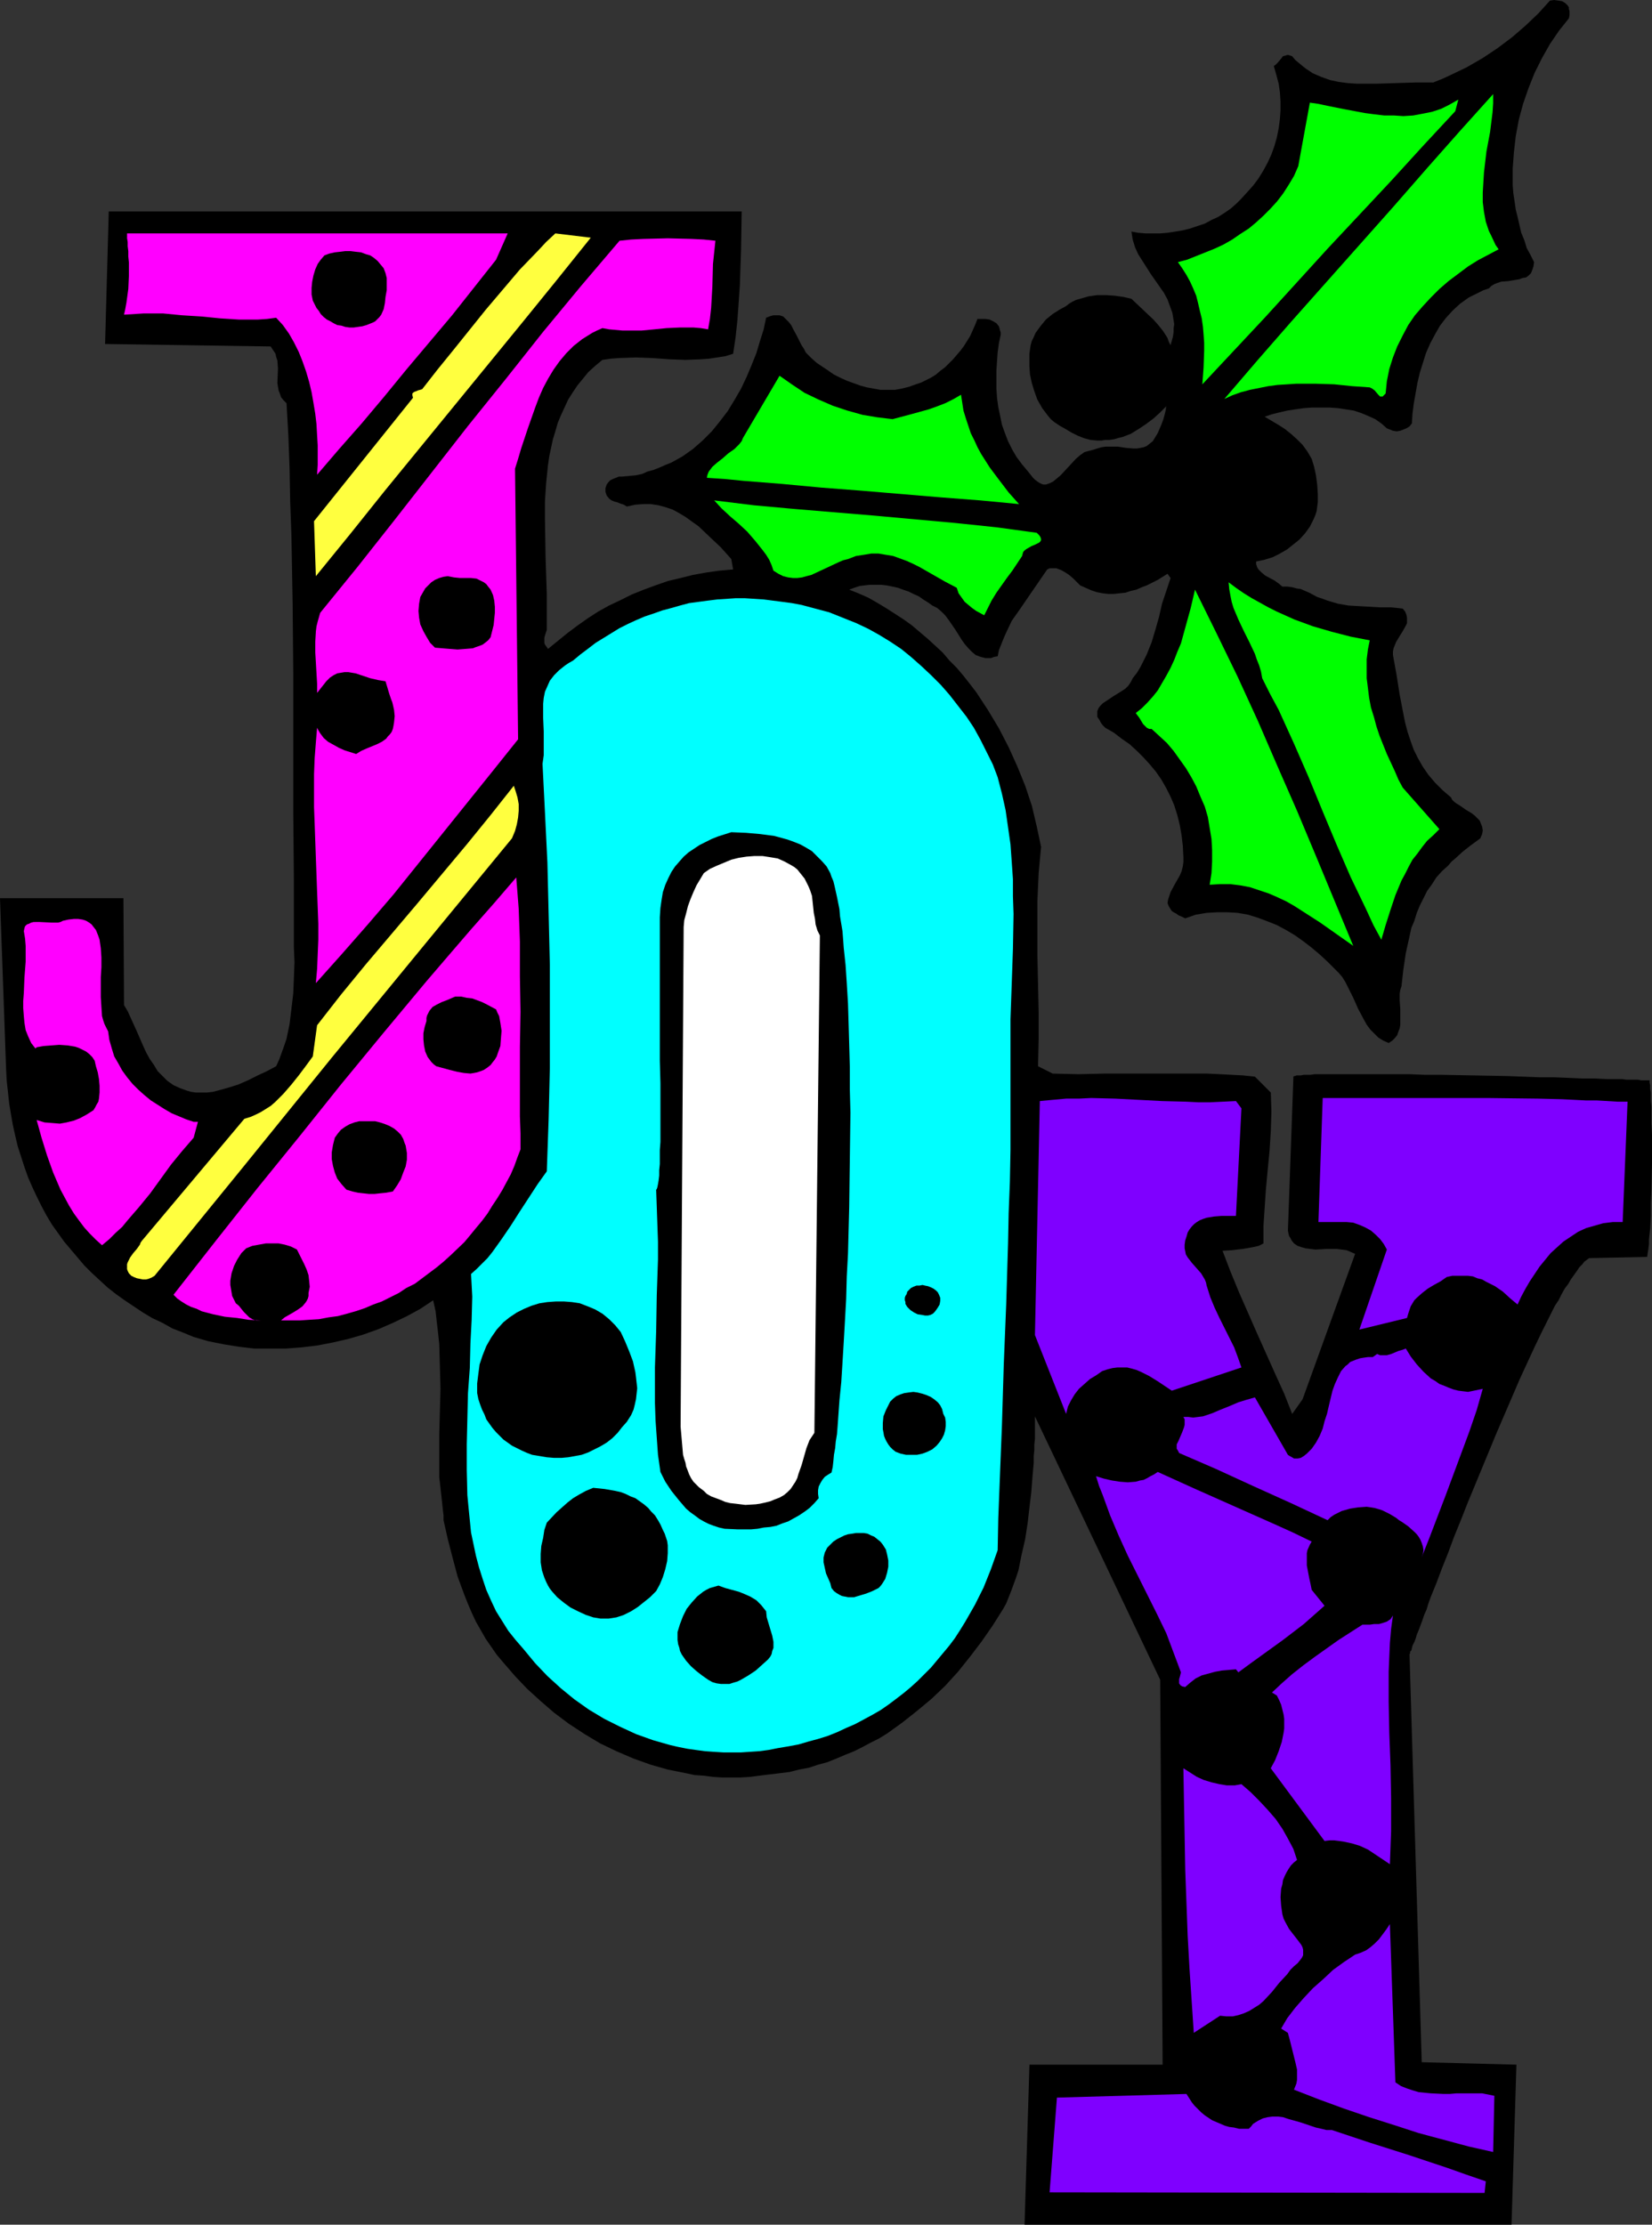
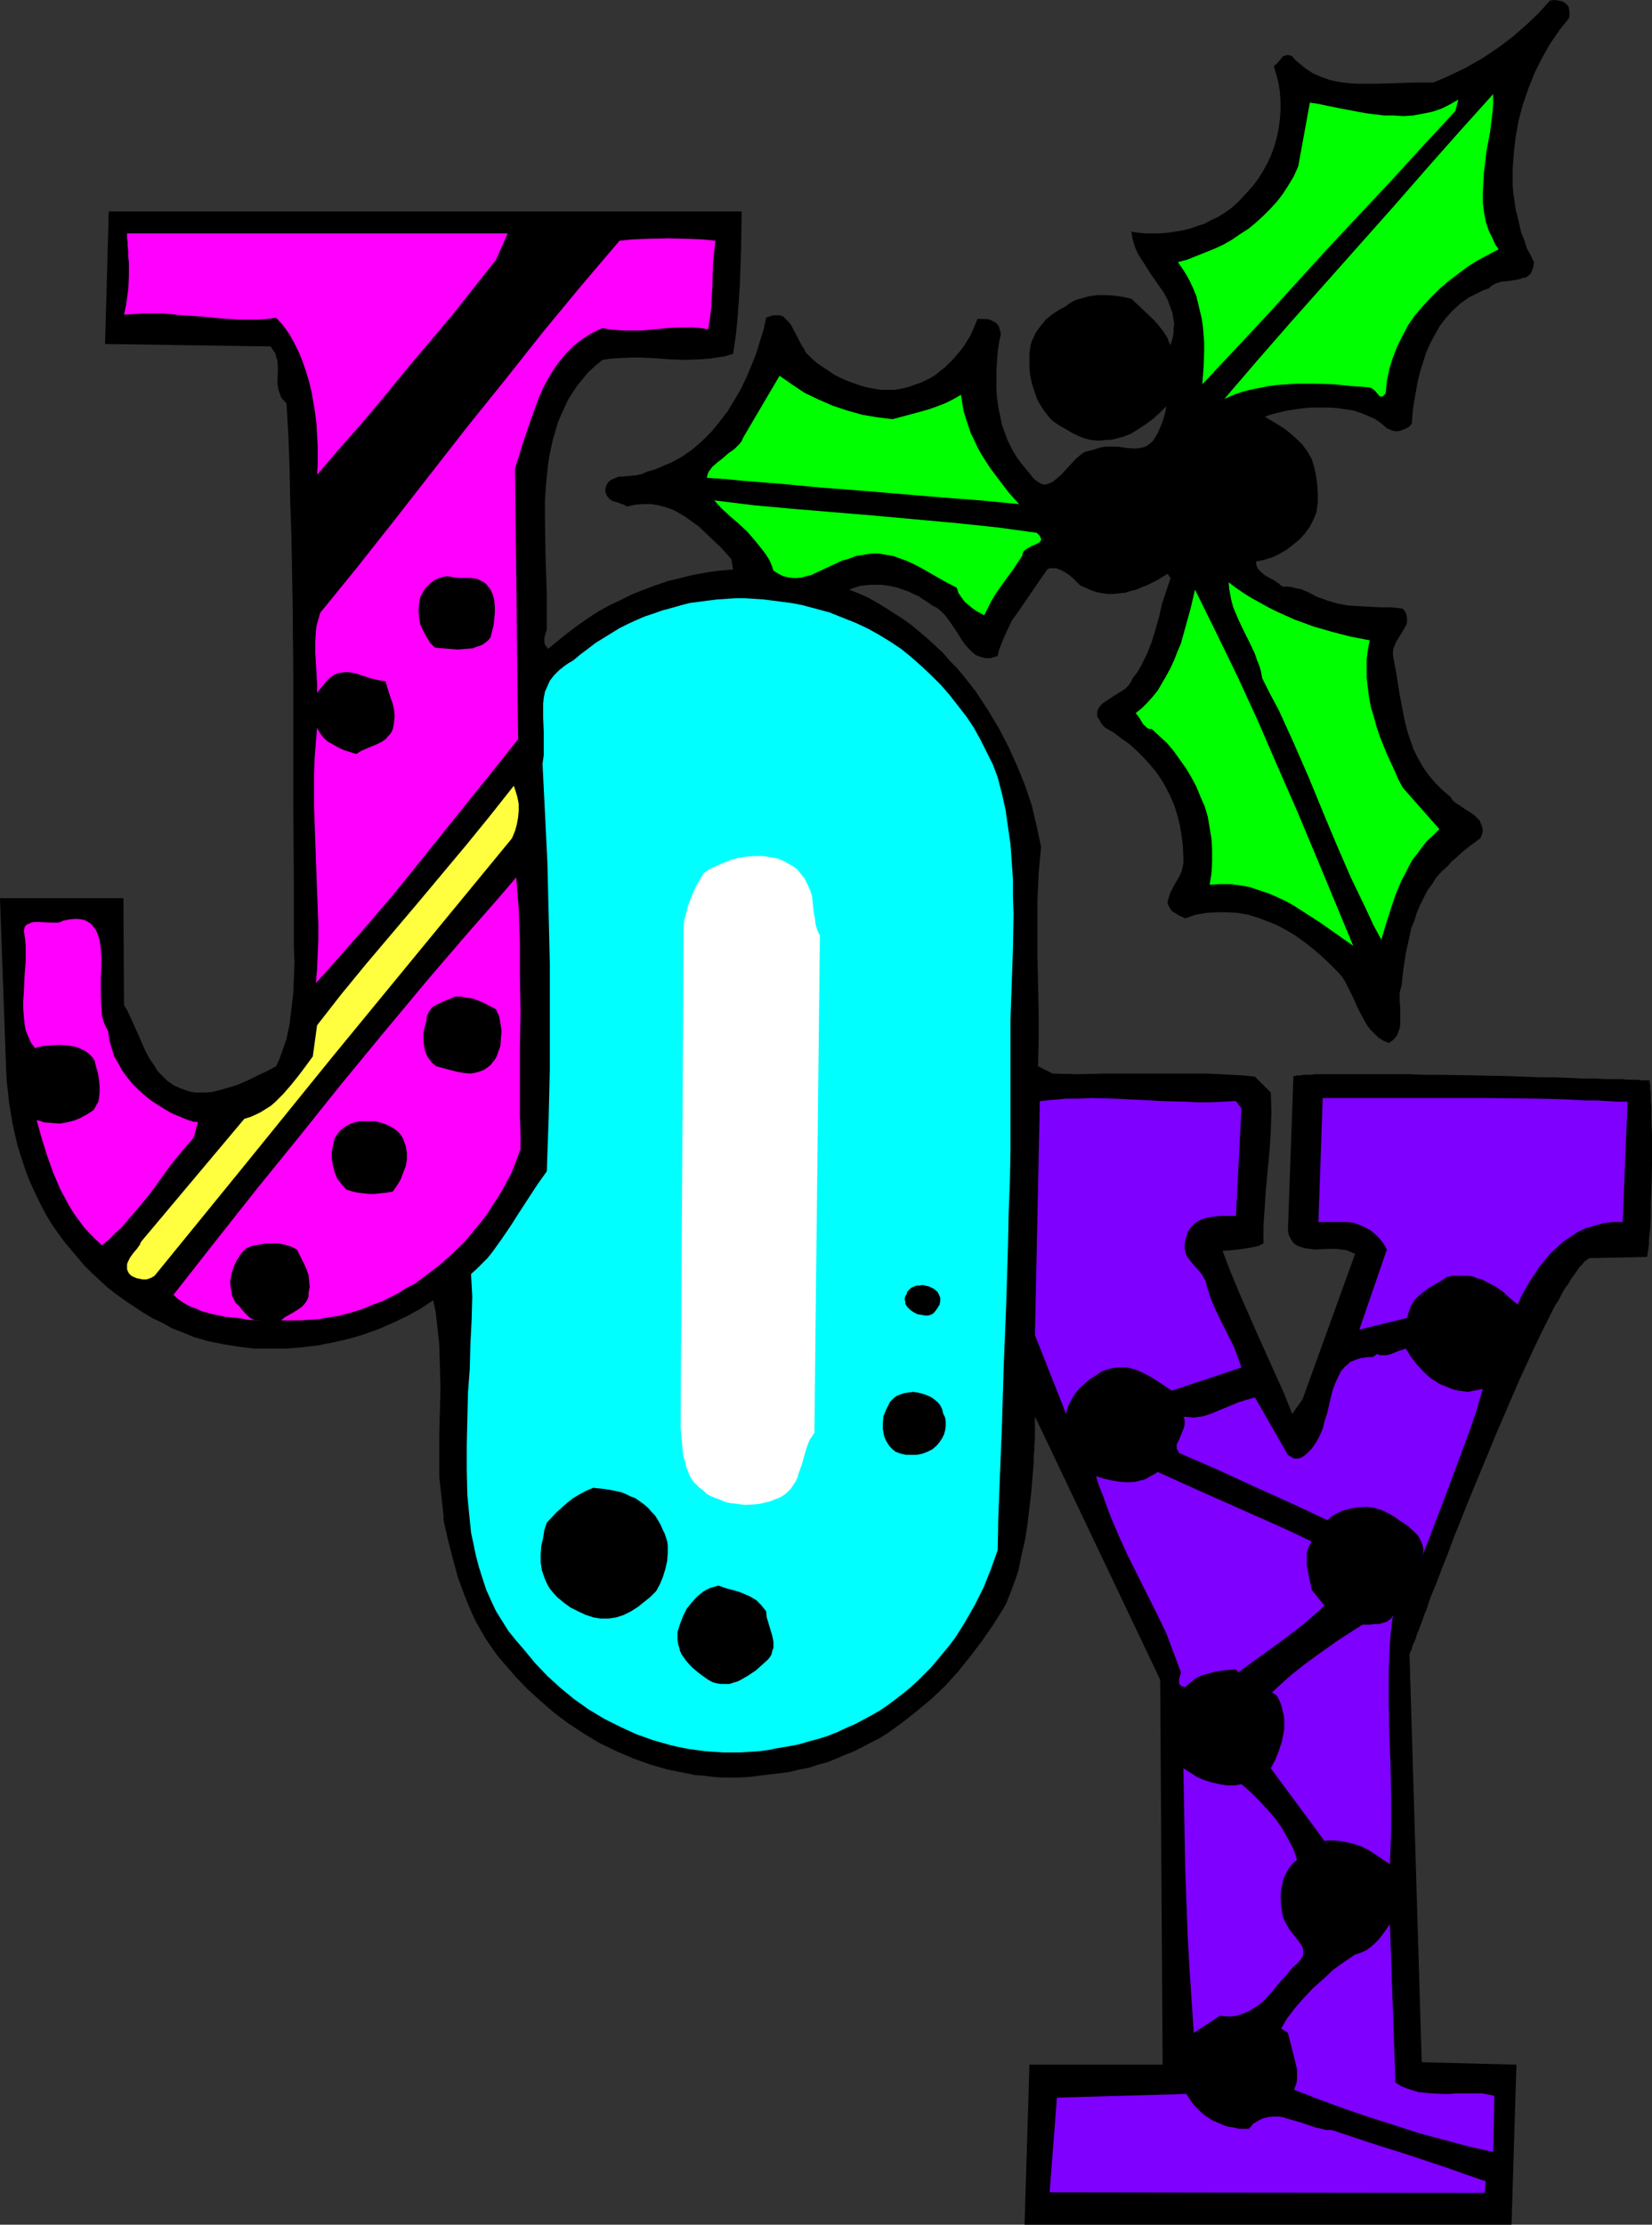
<svg xmlns="http://www.w3.org/2000/svg" xmlns:ns1="http://sodipodi.sourceforge.net/DTD/sodipodi-0.dtd" xmlns:ns2="http://www.inkscape.org/namespaces/inkscape" version="1.0" width="115.599mm" height="155.668mm" id="svg34" ns1:docname="Joy 6.wmf">
  <rect width="100%" height="100%" fill="#333333" stroke="none" />
  <ns1:namedview id="namedview34" pagecolor="#ffffff" bordercolor="#000000" borderopacity="0.25" ns2:showpageshadow="2" ns2:pageopacity="0.0" ns2:pagecheckerboard="0" ns2:deskcolor="#d1d1d1" ns2:document-units="mm" />
  <defs id="defs1">
    <pattern id="WMFhbasepattern" patternUnits="userSpaceOnUse" width="6" height="6" x="0" y="0" />
  </defs>
  <path style="fill:#000000;fill-opacity:1;fill-rule:evenodd;stroke:none" d="m 414.933,4.848 -2.585,3.232 -2.424,3.555 -2.101,3.717 -1.939,3.878 -1.616,4.04 -1.454,4.201 -1.131,4.201 -0.808,4.363 -0.485,4.201 -0.323,4.363 v 4.363 l 0.162,2.101 0.323,2.101 0.323,2.262 0.485,1.939 0.485,2.101 0.485,2.101 0.808,1.939 0.646,2.101 0.969,1.778 0.969,1.939 -0.162,1.131 -0.323,0.97 -0.323,0.808 -0.646,0.646 -0.646,0.485 -0.969,0.162 -0.808,0.323 -0.969,0.162 -1.939,0.323 -1.939,0.162 -0.969,0.323 -0.808,0.323 -0.808,0.485 -0.646,0.646 -1.454,0.485 -1.293,0.646 -1.293,0.646 -1.293,0.646 -2.262,1.616 -1.939,1.778 -1.777,1.939 -1.616,2.101 -1.293,2.262 -1.293,2.424 -1.131,2.585 -0.808,2.585 -0.808,2.585 -0.646,2.747 -0.485,2.747 -0.485,2.747 -0.323,2.585 -0.162,2.585 -0.646,0.808 -0.808,0.485 -0.808,0.323 -0.808,0.323 -0.969,0.162 -0.969,-0.162 -0.808,-0.323 -0.808,-0.323 -1.454,-1.293 -1.616,-1.131 -1.777,-0.808 -1.939,-0.808 -1.939,-0.646 -2.101,-0.323 -2.101,-0.323 -2.262,-0.162 h -2.262 -2.262 l -2.262,0.162 -2.262,0.323 -2.101,0.323 -2.101,0.485 -1.939,0.485 -1.939,0.646 3.555,2.101 1.777,1.131 1.616,1.293 1.616,1.454 1.454,1.454 1.293,1.778 1.131,1.939 0.646,2.101 0.485,2.262 0.323,2.424 0.162,2.424 v 2.262 l -0.323,2.424 -0.323,0.97 -0.485,1.131 -0.485,0.97 -0.485,0.97 -1.293,1.778 -1.454,1.616 -1.616,1.293 -1.616,1.293 -1.939,1.131 -1.939,0.97 -2.101,0.646 -2.262,0.485 v 0.646 l 0.162,0.485 0.162,0.485 0.323,0.485 0.808,0.808 0.969,0.808 2.424,1.293 1.131,0.808 0.969,0.808 h 1.293 l 1.293,0.162 1.131,0.323 1.131,0.162 2.262,0.97 2.101,1.131 1.454,0.485 1.293,0.485 2.747,0.808 2.747,0.485 2.747,0.162 5.655,0.323 h 2.908 l 1.616,0.162 1.454,0.162 0.646,0.808 0.323,0.808 0.162,0.808 v 0.646 0.808 l -0.323,0.646 -0.808,1.454 -0.808,1.293 -0.969,1.616 -0.323,0.808 -0.323,0.808 -0.162,0.808 v 0.97 l 0.969,5.333 0.808,5.171 0.969,5.009 0.485,2.424 0.646,2.424 0.808,2.424 0.808,2.262 1.131,2.262 1.293,2.262 1.454,2.101 1.777,2.101 1.939,1.939 2.262,1.939 0.323,0.646 0.485,0.485 0.646,0.485 0.808,0.485 1.616,1.131 1.616,0.97 0.808,0.646 0.646,0.646 0.646,0.646 0.323,0.808 0.323,0.808 0.162,0.97 -0.162,0.97 -0.485,1.131 -2.424,1.778 -2.262,1.778 -1.939,1.778 -0.969,0.808 -0.969,1.131 -1.616,1.454 -1.454,1.616 -1.131,1.778 -1.293,1.778 -0.969,1.939 -0.969,1.939 -0.808,1.939 -0.646,2.101 -0.808,1.939 -0.485,2.262 -0.969,4.363 -0.646,4.363 -0.485,4.363 -0.323,0.97 -0.162,0.97 v 0.97 0.97 l 0.162,2.101 v 2.101 2.101 l -0.162,0.97 -0.323,0.808 -0.323,0.97 -0.646,0.808 -0.646,0.646 -0.969,0.646 -1.454,-0.646 -1.293,-0.808 -1.131,-1.131 -0.969,-0.97 -0.969,-1.293 -0.808,-1.454 -1.454,-2.747 -1.293,-2.909 -1.454,-2.909 -0.646,-1.293 -0.808,-1.293 -0.969,-1.131 -0.969,-0.97 -1.939,-1.939 -2.101,-1.939 -2.101,-1.778 -2.101,-1.616 -2.262,-1.616 -2.424,-1.454 -2.424,-1.293 -2.424,-0.97 -2.585,-0.97 -2.585,-0.808 -2.747,-0.485 -2.747,-0.162 h -2.747 l -2.747,0.162 -2.908,0.485 -2.747,0.97 -0.969,-0.485 -0.808,-0.323 -0.646,-0.485 -0.646,-0.323 -0.485,-0.323 -0.323,-0.485 -0.485,-0.808 -0.323,-0.808 0.162,-0.97 0.323,-0.97 0.323,-0.97 1.131,-2.101 1.293,-2.262 0.485,-1.131 0.323,-1.293 0.162,-1.131 v -1.293 l -0.162,-3.07 -0.323,-2.747 -0.485,-2.747 -0.646,-2.585 -0.808,-2.585 -0.969,-2.262 -1.131,-2.262 -1.293,-2.262 -1.454,-2.101 -1.616,-1.939 -1.616,-1.778 -1.777,-1.778 -1.939,-1.778 -2.101,-1.454 -2.101,-1.616 -2.262,-1.293 -0.646,-0.646 -0.485,-0.646 -0.323,-0.646 -0.323,-0.485 -0.323,-0.485 v -0.485 -0.97 l 0.323,-0.808 0.485,-0.646 0.646,-0.646 0.969,-0.646 1.939,-1.293 2.101,-1.293 0.969,-0.646 0.808,-0.808 0.646,-0.97 0.485,-0.97 1.131,-1.454 0.969,-1.616 0.808,-1.616 0.808,-1.616 1.293,-3.232 0.969,-3.232 0.969,-3.393 0.808,-3.555 1.131,-3.393 1.131,-3.393 -0.808,-1.131 -2.585,1.616 -2.908,1.454 -1.293,0.485 -1.454,0.646 -1.454,0.323 -1.454,0.485 -1.616,0.162 -1.454,0.162 h -1.454 l -1.454,-0.162 -1.616,-0.323 -1.454,-0.485 -1.454,-0.646 -1.454,-0.646 -1.777,-1.778 -1.131,-0.97 -0.969,-0.646 -1.131,-0.646 -1.293,-0.485 h -1.131 -0.646 l -0.646,0.323 -1.777,2.585 -1.777,2.585 -3.878,5.656 -1.939,2.747 -1.454,3.07 -0.646,1.454 -0.646,1.616 -0.646,1.616 -0.323,1.616 -0.969,0.162 -0.808,0.323 h -0.808 -0.646 l -0.646,-0.162 -0.646,-0.162 -1.293,-0.485 -0.969,-0.808 -0.969,-0.97 -0.969,-1.131 -0.808,-1.131 -1.616,-2.585 -1.777,-2.585 -0.969,-1.293 -0.969,-0.97 -1.131,-0.97 -1.293,-0.646 -1.131,-0.808 -1.293,-0.808 -1.131,-0.808 -1.454,-0.646 -1.293,-0.646 -1.454,-0.485 -1.293,-0.485 -1.454,-0.323 -1.616,-0.323 -1.454,-0.162 h -1.454 -1.454 l -1.454,0.162 -1.293,0.162 -1.454,0.485 -1.293,0.485 2.424,0.97 2.585,1.131 2.262,1.293 2.424,1.454 2.262,1.454 2.262,1.454 2.262,1.616 2.101,1.778 2.101,1.778 1.939,1.778 2.101,1.939 1.777,2.101 1.939,1.939 1.777,2.101 1.777,2.262 1.616,2.101 3.07,4.686 2.908,4.848 2.585,5.009 2.262,5.009 2.101,5.171 1.777,5.333 1.293,5.494 1.131,5.333 -0.323,3.393 -0.323,3.555 -0.162,3.555 -0.162,3.717 v 7.272 7.433 l 0.323,14.705 v 7.272 l -0.162,7.11 3.878,1.939 6.786,0.162 6.786,-0.162 h 6.948 13.734 6.625 l 3.393,0.162 6.14,0.323 3.07,0.323 4.201,4.201 0.162,5.009 -0.162,5.171 -0.323,5.171 -0.485,5.009 -0.485,5.171 -0.162,2.424 -0.162,2.424 -0.323,4.848 v 4.686 l -1.293,0.646 -1.454,0.323 -2.747,0.485 -1.454,0.162 -1.293,0.162 -2.585,0.162 2.101,5.494 2.262,5.494 4.686,10.665 4.847,10.827 2.424,5.333 2.101,5.333 2.747,-3.878 13.896,-38.459 -1.131,-0.485 -1.131,-0.485 -1.293,-0.162 -1.293,-0.162 h -2.747 l -2.908,0.162 -1.293,-0.162 -1.293,-0.162 -1.131,-0.323 -0.969,-0.323 -0.969,-0.646 -0.646,-0.808 -0.323,-0.646 -0.323,-0.485 -0.162,-0.646 -0.162,-0.808 1.454,-40.721 0.162,-0.162 h 0.323 l 0.323,-0.162 h 0.646 0.485 l 0.808,-0.162 h 0.808 0.969 l 1.131,-0.162 h 1.131 1.293 1.293 2.908 6.625 3.716 4.039 4.039 l 4.039,0.162 h 4.363 l 17.289,0.323 4.363,0.162 4.201,0.162 h 3.878 l 3.878,0.162 3.716,0.162 h 3.232 l 3.232,0.162 h 2.747 1.293 l 1.131,0.162 h 1.131 0.969 0.969 l 0.808,0.162 h 1.131 0.485 0.646 v 0.646 l 0.162,0.646 v 0.97 l 0.162,0.97 v 1.131 1.131 l 0.162,1.454 v 1.293 3.07 l 0.162,3.232 v 7.11 l -0.162,7.272 -0.162,3.555 v 3.393 l -0.162,3.232 -0.323,2.909 v 1.293 l -0.162,1.293 -0.162,0.97 -0.162,1.131 -15.35,0.323 -0.646,0.485 -0.646,0.485 -0.485,0.646 -0.808,0.808 -0.646,0.97 -0.808,1.131 -0.808,1.131 -0.646,1.131 -0.969,1.293 -0.808,1.454 -0.808,1.616 -0.969,1.454 -1.777,3.555 -1.777,3.555 -1.939,4.04 -1.939,4.201 -1.939,4.201 -1.939,4.525 -4.039,9.372 -3.878,9.372 -3.878,9.372 -1.777,4.525 -1.777,4.363 -1.616,4.363 -1.616,4.04 -1.454,3.878 -1.454,3.555 -0.646,1.778 -0.485,1.616 -0.646,1.454 -0.485,1.454 -0.485,1.293 -0.485,1.293 -0.485,1.131 -0.323,1.131 -0.323,0.808 -0.485,0.97 -0.162,0.646 -0.162,0.646 -0.323,0.323 v 0.485 l -0.162,0.162 v 0 l 3.232,107.943 25.045,0.646 -1.293,42.337 H 270.967 l 1.293,-42.337 h 35.224 l -0.646,-101.802 -33.124,-69.646 v 1.616 0.97 0.97 1.131 1.293 l -0.162,1.454 v 1.454 l -0.162,1.616 v 1.778 l -0.323,3.717 -0.323,4.04 -0.485,4.04 -0.485,4.201 -0.646,4.201 -0.969,4.201 -0.808,4.04 -0.646,1.939 -0.646,1.778 -0.646,1.778 -0.646,1.616 -0.646,1.616 -0.808,1.454 -2.747,4.363 -2.908,4.201 -3.07,4.04 -3.232,4.04 -3.393,3.717 -3.555,3.393 -3.878,3.232 -3.878,3.07 -4.039,2.909 -2.101,1.293 -2.262,1.131 -2.101,1.131 -2.262,1.131 -2.424,0.97 -2.262,0.97 -2.424,0.97 -2.424,0.646 -2.424,0.808 -2.585,0.485 -2.585,0.646 -2.585,0.323 -2.747,0.323 -2.585,0.323 -2.424,0.323 -2.585,0.162 h -2.424 -2.424 l -2.424,-0.162 -2.424,-0.323 -2.424,-0.162 -2.262,-0.485 -2.424,-0.485 -2.424,-0.485 -4.524,-1.293 -4.524,-1.616 -4.524,-1.939 -4.363,-2.101 -4.039,-2.424 -4.201,-2.747 -3.878,-2.909 -3.555,-3.07 -3.555,-3.232 -3.232,-3.393 -3.07,-3.555 -1.777,-2.101 -1.454,-2.101 -1.454,-2.101 -1.293,-2.262 -1.293,-2.262 -1.131,-2.424 -0.969,-2.262 -0.969,-2.424 -1.777,-4.848 -1.293,-4.848 -1.293,-5.009 -1.131,-5.009 v -1.293 l -0.162,-1.293 -0.323,-3.07 -0.323,-2.909 -0.162,-1.454 -0.162,-1.293 v -5.656 -5.817 l 0.162,-5.979 0.162,-5.979 -0.162,-5.979 -0.162,-5.817 -0.323,-3.07 -0.323,-2.747 -0.323,-2.909 -0.646,-2.909 -3.393,2.262 -3.555,1.939 -3.716,1.778 -3.716,1.616 -4.039,1.454 -3.878,1.131 -4.201,0.97 -4.201,0.808 -4.039,0.485 -4.201,0.323 H 71.418 67.217 l -4.039,-0.485 -4.039,-0.646 -4.039,-0.808 -3.878,-1.131 -2.747,-1.131 -2.908,-1.131 -2.585,-1.454 -2.747,-1.293 -2.424,-1.454 -2.424,-1.616 -2.424,-1.616 -2.262,-1.616 -2.262,-1.778 -2.101,-1.939 -2.101,-1.939 -1.939,-1.939 -1.777,-2.101 -1.777,-2.101 -1.777,-2.101 -1.616,-2.262 -1.616,-2.262 -1.454,-2.424 -1.293,-2.424 L 9.695,316.395 8.564,313.972 7.433,311.386 6.463,308.639 4.686,303.145 4.039,300.398 3.393,297.489 2.908,294.742 2.424,291.834 2.101,288.763 1.777,285.855 1.616,282.784 0,237.539 h 32.639 l 0.162,28.278 0.969,1.616 0.808,1.778 1.616,3.555 1.616,3.717 0.808,1.778 0.969,1.778 1.131,1.616 0.969,1.616 1.293,1.293 1.293,1.293 1.616,1.131 1.777,0.808 1.777,0.646 1.131,0.323 1.131,0.162 h 1.454 1.616 l 1.454,-0.162 1.293,-0.323 2.908,-0.808 2.585,-0.808 2.585,-1.131 2.585,-1.293 2.424,-1.131 2.424,-1.293 0.808,-1.778 0.646,-1.778 0.646,-1.778 0.646,-1.939 0.808,-3.878 0.485,-4.04 0.485,-4.04 0.162,-4.04 0.162,-4.201 -0.162,-4.04 v -8.888 -8.888 l -0.162,-18.098 v -36.681 l -0.162,-18.26 -0.162,-9.049 -0.162,-9.049 -0.323,-8.888 -0.162,-8.726 -0.323,-8.726 -0.485,-8.564 -0.808,-0.808 -0.646,-0.808 -0.323,-0.97 -0.323,-0.808 -0.162,-0.97 -0.162,-0.97 0.162,-3.878 L 73.357,95.339 73.033,94.369 72.872,93.561 72.226,92.592 71.579,91.622 27.791,90.976 28.761,55.911 H 196.156 l -0.162,10.019 -0.162,4.686 -0.162,4.848 -0.323,4.686 -0.323,4.525 -0.485,4.525 -0.646,4.363 -2.101,0.646 -2.101,0.323 -2.101,0.323 -2.101,0.162 -4.201,0.162 -4.363,-0.162 -4.363,-0.323 -4.363,-0.162 -4.524,0.162 -2.101,0.162 -2.262,0.323 -1.939,1.616 -1.777,1.616 -1.454,1.777 -1.454,1.778 -1.293,1.939 -1.131,1.778 -0.969,2.101 -0.969,2.101 -0.808,1.939 -0.646,2.262 -0.646,2.101 -0.485,2.262 -0.485,2.262 -0.323,2.262 -0.485,4.686 -0.323,4.848 v 4.848 l 0.162,10.019 0.323,9.695 v 4.848 4.686 l -0.485,1.454 -0.162,0.646 v 0.646 0.646 l 0.162,0.485 0.485,0.646 0.323,0.485 2.585,-2.101 2.585,-2.101 2.585,-1.939 2.747,-1.939 2.747,-1.778 2.908,-1.616 3.07,-1.454 2.908,-1.454 3.232,-1.293 3.07,-1.131 3.232,-1.131 3.393,-0.808 3.232,-0.808 3.555,-0.646 3.393,-0.485 3.716,-0.323 -0.485,-2.747 -2.747,-3.07 -2.908,-2.747 -3.07,-2.909 -1.616,-1.131 -1.777,-1.293 -1.616,-0.97 -1.777,-0.97 -1.939,-0.646 -1.777,-0.485 -2.101,-0.323 h -1.939 l -2.101,0.162 -2.262,0.485 -0.808,-0.485 -0.969,-0.323 -0.808,-0.323 -0.646,-0.162 -0.808,-0.323 -0.646,-0.485 -0.646,-0.808 -0.162,-0.485 -0.162,-0.485 v -0.97 l 0.323,-0.97 0.485,-0.646 0.485,-0.485 0.646,-0.323 0.808,-0.323 0.808,-0.323 h 0.808 l 1.777,-0.162 1.777,-0.162 1.616,-0.323 0.808,-0.323 0.646,-0.323 1.777,-0.485 1.616,-0.646 1.454,-0.646 1.616,-0.646 1.454,-0.808 1.454,-0.808 2.747,-1.939 2.585,-2.262 2.424,-2.424 2.101,-2.585 2.101,-2.747 1.777,-2.909 1.777,-3.07 1.454,-3.07 1.293,-3.07 1.293,-3.232 0.969,-3.232 0.969,-3.07 0.646,-3.07 0.808,-0.323 0.485,-0.162 0.646,-0.162 h 0.485 1.131 l 0.969,0.323 0.646,0.646 0.808,0.808 0.646,0.808 0.485,0.97 1.131,2.101 1.131,2.262 0.646,0.97 0.485,0.97 0.808,0.808 0.646,0.646 1.454,1.293 2.908,1.939 1.616,1.131 1.616,0.808 1.777,0.808 1.777,0.646 1.777,0.646 1.777,0.485 1.777,0.323 1.777,0.323 h 1.939 1.939 l 1.777,-0.323 1.939,-0.485 1.777,-0.646 1.454,-0.485 1.293,-0.646 1.293,-0.646 1.293,-0.808 1.131,-0.97 1.293,-0.97 0.969,-0.97 1.131,-1.131 1.939,-2.262 0.969,-1.293 1.616,-2.585 0.646,-1.454 0.646,-1.454 0.646,-1.616 h 0.969 1.131 l 1.131,0.162 0.969,0.485 0.808,0.485 0.646,0.808 0.162,0.485 0.162,0.646 0.162,0.485 v 0.646 l -0.485,2.262 -0.323,2.424 -0.162,2.262 -0.162,2.424 v 2.424 2.424 l 0.162,2.424 0.323,2.424 0.485,2.262 0.485,2.424 0.808,2.262 0.808,2.101 1.131,2.262 1.131,1.939 1.454,1.939 1.616,1.939 0.646,0.808 0.646,0.808 0.485,0.485 0.646,0.485 0.485,0.323 0.646,0.323 0.485,0.162 h 0.646 l 0.485,-0.162 0.485,-0.162 0.969,-0.485 0.969,-0.808 0.969,-0.808 2.101,-2.262 1.939,-2.101 1.131,-0.97 1.131,-0.808 1.131,-0.323 0.646,-0.162 0.646,-0.162 0.969,-0.323 1.131,-0.323 1.131,-0.162 h 1.131 2.101 l 2.101,0.323 1.939,0.162 h 0.969 l 0.969,-0.162 0.808,-0.162 0.808,-0.323 0.808,-0.646 0.808,-0.646 1.293,-2.101 0.969,-2.262 0.485,-1.293 0.323,-1.131 0.323,-1.293 0.162,-1.131 -1.616,1.616 -1.777,1.616 -1.939,1.454 -1.939,1.293 -2.101,1.293 -2.101,0.808 -1.293,0.323 -1.131,0.323 -1.131,0.162 h -1.131 l -0.969,0.162 h -1.131 l -1.777,-0.162 -1.777,-0.485 -1.616,-0.646 -1.616,-0.808 -1.616,-0.97 -1.454,-0.808 -1.454,-0.97 -0.969,-0.808 -0.808,-0.97 -1.454,-1.939 -1.293,-2.262 -0.808,-2.262 -0.646,-2.101 -0.485,-2.262 -0.162,-2.262 v -2.101 -1.131 l 0.162,-1.131 0.162,-1.131 0.323,-1.131 0.485,-0.97 0.485,-1.131 1.293,-1.778 1.454,-1.778 1.777,-1.454 1.777,-1.131 1.777,-0.97 0.808,-0.646 0.808,-0.485 0.969,-0.485 1.131,-0.323 2.262,-0.646 2.262,-0.323 h 2.424 l 2.262,0.162 2.262,0.323 2.101,0.485 5.817,5.494 1.293,1.454 1.293,1.616 1.131,1.778 0.323,0.97 0.485,0.97 0.323,-1.131 0.323,-1.131 0.162,-1.131 V 86.774 l 0.162,-0.97 -0.162,-1.131 -0.323,-1.939 -0.646,-1.778 -0.646,-1.778 -0.969,-1.778 -1.131,-1.616 -2.262,-3.232 -2.262,-3.555 -1.131,-1.778 -0.808,-1.778 -0.646,-2.101 -0.323,-2.101 1.777,0.323 1.939,0.162 h 1.939 1.939 l 1.939,-0.162 2.101,-0.323 1.939,-0.323 1.939,-0.485 1.939,-0.646 1.939,-0.646 1.777,-0.97 1.777,-0.808 1.777,-1.131 1.616,-1.131 1.454,-1.293 1.293,-1.293 1.616,-1.778 1.454,-1.616 1.454,-1.939 1.293,-2.101 1.131,-2.101 0.969,-2.101 0.808,-2.262 0.646,-2.262 0.485,-2.424 0.323,-2.424 0.162,-2.262 v -2.424 l -0.162,-2.424 -0.323,-2.262 -0.646,-2.424 -0.646,-2.262 0.485,-0.323 0.485,-0.485 0.969,-1.131 0.485,-0.646 0.646,-0.162 0.485,-0.162 h 0.323 l 0.485,0.162 0.485,0.162 0.808,0.97 0.969,0.808 0.969,0.808 0.808,0.646 1.939,1.293 2.262,0.97 2.262,0.808 2.262,0.485 2.424,0.323 2.424,0.162 h 2.585 2.585 l 5.171,-0.162 5.009,-0.162 h 4.847 l 2.424,-0.97 2.101,-0.97 4.363,-2.101 4.201,-2.424 3.878,-2.585 3.878,-2.909 3.555,-3.07 3.393,-3.232 3.07,-3.393 L 411.055,0 l 1.131,0.162 0.969,0.162 0.808,0.485 0.646,0.646 0.323,0.485 v 0.485 l 0.162,0.485 V 3.393 4.04 Z" id="path1" />
  <path style="fill:#00ff00;fill-opacity:1;fill-rule:evenodd;stroke:none" d="m 396.352,65.929 -2.747,1.454 -2.747,1.454 -2.585,1.616 -2.585,1.939 -2.585,1.939 -2.424,2.101 -2.262,2.262 -2.101,2.262 -2.101,2.424 -1.777,2.585 -1.454,2.747 -1.454,2.909 -1.131,2.909 -0.969,3.07 -0.646,3.232 -0.323,3.232 -0.323,0.323 -0.323,0.323 -0.162,0.162 h -0.162 -0.485 l -0.485,-0.485 -0.969,-1.131 -0.646,-0.485 -0.646,-0.323 -4.686,-0.323 -4.686,-0.485 -5.009,-0.162 h -5.009 l -2.424,0.162 -2.585,0.162 -2.424,0.323 -2.424,0.485 -2.424,0.485 -2.424,0.646 -2.262,0.808 -2.101,0.97 8.725,-10.18 8.887,-10.18 18.097,-20.36 9.048,-10.18 8.887,-10.18 8.725,-9.857 8.725,-9.695 v 2.424 l -0.162,2.424 -0.323,2.585 -0.323,2.585 -0.969,5.171 -0.646,5.494 -0.162,2.585 -0.162,2.747 v 2.585 l 0.323,2.585 0.485,2.585 0.808,2.424 0.646,1.293 1.131,2.424 z" id="path2" />
  <path style="fill:#00ff00;fill-opacity:1;fill-rule:evenodd;stroke:none" d="m 384.88,29.41 -8.564,9.211 -8.402,9.211 -16.804,17.937 -16.481,18.098 -16.643,17.775 0.323,-4.363 0.162,-4.525 v -2.101 l -0.162,-2.262 -0.162,-1.939 -0.323,-2.262 -0.485,-1.939 -0.485,-2.101 -0.485,-1.939 -0.808,-1.939 -0.808,-1.778 -0.969,-1.778 -1.131,-1.778 -1.131,-1.616 2.424,-0.646 2.424,-0.97 2.424,-0.97 2.424,-0.97 2.424,-1.131 2.262,-1.293 2.101,-1.454 2.262,-1.454 1.939,-1.616 1.939,-1.778 1.777,-1.778 1.777,-1.939 1.616,-2.101 1.454,-2.262 1.454,-2.424 1.131,-2.585 3.07,-16.805 2.262,0.323 2.262,0.485 2.424,0.485 2.424,0.485 5.17,0.97 2.424,0.323 2.747,0.323 h 2.585 l 2.424,0.162 2.585,-0.162 2.585,-0.485 2.424,-0.485 2.424,-0.808 2.262,-1.131 2.262,-1.293 z" id="path3" />
  <path style="fill:#ff00ff;fill-opacity:1;fill-rule:evenodd;stroke:none" d="m 134.272,61.728 -3.07,6.948 -11.634,14.705 -12.118,14.382 -5.817,7.11 -5.978,7.11 -5.978,6.787 -5.817,6.787 0.162,-2.585 v -2.585 -2.585 l -0.162,-2.747 -0.162,-2.909 -0.323,-2.747 -0.485,-2.909 -0.485,-2.747 -0.646,-2.747 -0.808,-2.747 -0.969,-2.747 -0.969,-2.424 -1.293,-2.585 -1.293,-2.262 -1.616,-2.262 -1.777,-1.939 -2.424,0.323 -2.424,0.162 H 65.601 63.177 L 58.168,84.189 53.321,83.704 48.15,83.381 43.141,82.896 h -2.424 -2.747 l -2.585,0.162 -2.585,0.162 0.323,-1.454 0.323,-1.778 0.485,-3.555 0.162,-3.555 V 69.484 L 33.931,67.868 v -1.454 l -0.162,-1.293 v -1.131 l -0.162,-0.97 v -0.646 -0.485 -0.162 z" id="path4" />
-   <path style="fill:#ffff3f;fill-opacity:1;fill-rule:evenodd;stroke:none" d="m 156.246,62.859 -9.21,11.473 -9.048,11.15 -36.194,44.276 -9.048,11.311 -9.21,11.311 -0.485,-14.543 26.176,-32.641 -0.162,-0.646 v -0.485 l 0.323,-0.323 0.323,-0.162 0.485,-0.162 0.323,-0.162 1.131,-0.323 4.039,-5.171 4.201,-5.171 8.564,-10.665 4.524,-5.333 4.524,-5.333 4.686,-4.848 2.262,-2.424 2.424,-2.262 z" id="path5" />
  <path style="fill:#ff00ff;fill-opacity:1;fill-rule:evenodd;stroke:none" d="m 189.208,63.667 -0.323,3.07 -0.323,3.07 -0.162,5.979 -0.162,2.909 -0.162,2.747 -0.323,2.909 -0.485,2.747 -1.939,-0.323 -1.939,-0.162 h -1.777 -1.777 l -3.555,0.162 -3.232,0.323 -3.393,0.323 h -3.232 -1.777 l -1.777,-0.162 -1.777,-0.162 -1.777,-0.323 -1.454,0.646 -1.293,0.646 -1.293,0.808 -1.293,0.808 -2.262,1.778 -1.939,1.939 -1.777,2.101 -1.616,2.262 -1.454,2.424 -1.293,2.424 -1.131,2.585 -0.969,2.585 -1.939,5.494 -1.777,5.333 -0.808,2.747 -0.808,2.585 0.808,71.585 v 0 l -6.463,8.08 -6.625,8.241 -13.249,16.482 -6.625,8.241 -6.786,7.918 -6.948,7.918 -6.786,7.595 0.323,-3.717 0.162,-3.878 0.162,-3.878 v -4.201 l -0.162,-4.363 -0.162,-4.201 -0.323,-8.888 -0.323,-9.049 -0.162,-4.363 v -4.363 -4.363 l 0.162,-4.201 0.323,-4.201 0.323,-3.878 0.323,0.646 0.485,0.808 0.969,1.293 1.131,0.97 1.454,0.808 1.454,0.808 1.454,0.646 3.07,0.97 1.293,-0.808 1.454,-0.646 2.747,-1.131 1.293,-0.646 1.131,-0.808 0.485,-0.646 0.485,-0.485 0.485,-0.646 0.323,-0.808 0.162,-0.808 0.162,-0.97 0.162,-1.616 -0.162,-1.616 -0.323,-1.454 -0.162,-0.646 -0.323,-0.808 -0.485,-1.454 -0.485,-1.616 -0.485,-1.616 -0.969,-0.162 -0.969,-0.162 -2.101,-0.485 -1.939,-0.646 -1.939,-0.646 -0.969,-0.162 -0.969,-0.162 h -0.969 l -0.969,0.162 -0.969,0.162 -0.969,0.485 -0.969,0.646 -0.969,0.97 -2.424,3.07 v -2.424 l -0.162,-2.747 -0.323,-5.494 v -2.909 l 0.162,-2.747 0.162,-1.293 0.323,-1.293 0.323,-1.131 0.323,-1.131 9.856,-12.119 9.695,-12.281 19.551,-25.047 10.018,-12.443 9.856,-12.443 10.018,-12.119 10.179,-11.958 3.07,-0.323 3.232,-0.162 6.463,-0.162 6.302,0.162 3.232,0.162 z" id="path6" />
-   <path style="fill:#000000;fill-opacity:1;fill-rule:evenodd;stroke:none" d="m 102.279,75.14 v 1.616 l -0.323,1.778 -0.162,1.616 -0.323,1.616 -0.646,1.454 -0.485,0.646 -0.485,0.485 -0.646,0.646 -0.646,0.323 -0.808,0.323 -0.808,0.323 -1.131,0.323 -1.131,0.162 -1.131,0.162 h -1.131 l -1.131,-0.162 -0.969,-0.323 -1.131,-0.162 -0.969,-0.485 -0.808,-0.485 -0.969,-0.485 L 85.636,83.866 84.829,83.058 84.344,82.25 83.698,81.442 83.213,80.472 82.728,79.503 82.405,77.887 v -1.778 l 0.162,-1.616 0.323,-1.616 0.485,-1.616 0.646,-1.454 0.808,-1.131 0.969,-1.131 1.293,-0.485 1.454,-0.323 1.454,-0.162 1.293,-0.162 h 1.454 l 1.293,0.162 1.454,0.162 1.293,0.485 1.131,0.323 0.969,0.646 0.969,0.808 0.808,0.97 0.808,0.97 0.485,1.293 0.323,1.293 z" id="path7" />
  <path style="fill:#00ff00;fill-opacity:1;fill-rule:evenodd;stroke:none" d="m 236.066,110.852 2.424,-0.646 2.424,-0.646 4.686,-1.293 2.262,-0.808 2.101,-0.808 2.262,-1.131 1.939,-1.131 0.323,2.101 0.323,2.101 0.646,2.101 0.646,1.939 0.646,1.939 0.969,1.939 0.808,1.778 0.969,1.778 2.262,3.555 2.424,3.232 2.585,3.393 2.747,3.07 -10.179,-0.97 -10.503,-0.808 -21.167,-1.778 -10.503,-0.808 -10.341,-0.97 -10.179,-0.808 -4.847,-0.485 -4.847,-0.323 0.162,-0.808 0.323,-0.808 0.485,-0.646 0.485,-0.646 1.293,-1.131 1.454,-1.131 1.454,-1.293 1.616,-1.131 1.293,-1.293 0.646,-0.808 0.323,-0.808 9.695,-16.482 3.232,2.262 3.393,2.262 3.716,1.778 3.716,1.616 3.878,1.293 4.039,1.131 3.878,0.646 z" id="path8" />
  <path style="fill:#00ff00;fill-opacity:1;fill-rule:evenodd;stroke:none" d="m 274.198,140.907 0.646,0.646 0.323,0.485 0.162,0.485 v 0.323 l -0.162,0.323 -0.323,0.323 -0.969,0.485 -1.131,0.485 -1.131,0.646 -0.485,0.323 -0.485,0.485 -0.162,0.485 -0.162,0.646 -1.293,1.939 -1.293,1.939 -1.454,1.939 -2.747,3.878 -1.293,2.101 -0.969,1.939 -0.969,1.939 -2.101,-1.131 -1.131,-0.808 -0.969,-0.808 -0.969,-0.808 -0.808,-1.131 -0.808,-1.131 -0.485,-1.454 -3.07,-1.616 -3.393,-1.939 -3.393,-1.939 -1.616,-0.808 -1.777,-0.808 -1.777,-0.646 -1.777,-0.646 -1.939,-0.323 -1.939,-0.323 h -1.939 l -1.939,0.323 -2.101,0.323 -2.101,0.808 -1.293,0.323 -1.131,0.485 -2.424,1.131 -2.424,1.131 -2.424,1.131 -1.293,0.323 -1.131,0.323 -1.293,0.162 h -1.131 l -1.293,-0.162 -1.293,-0.323 -1.293,-0.646 -1.293,-0.808 -0.485,-1.454 -0.646,-1.454 -0.808,-1.293 -0.969,-1.293 -1.939,-2.424 -2.101,-2.424 -2.262,-2.101 -2.262,-1.939 -2.262,-2.101 -1.939,-2.101 10.503,1.293 10.664,0.97 21.328,1.778 10.664,0.97 10.664,0.97 10.826,1.131 z" id="path9" />
  <path style="fill:#000000;fill-opacity:1;fill-rule:evenodd;stroke:none" d="m 129.747,155.935 0.646,1.454 0.323,1.454 0.162,1.616 v 1.616 l -0.162,1.616 -0.162,1.616 -0.808,3.232 -0.646,0.808 -0.808,0.646 -0.646,0.485 -0.808,0.323 -0.969,0.323 -0.808,0.323 -1.939,0.162 -2.101,0.162 -2.101,-0.162 -1.939,-0.162 -1.939,-0.162 -1.293,-1.293 -0.969,-1.616 -0.808,-1.454 -0.808,-1.778 -0.323,-1.778 -0.162,-1.778 0.162,-1.939 0.323,-1.778 0.646,-1.131 0.646,-1.131 0.808,-0.808 0.808,-0.808 0.969,-0.646 1.131,-0.485 1.131,-0.323 1.131,-0.162 1.616,0.323 1.616,0.162 h 1.454 1.454 l 1.454,0.162 0.646,0.323 0.646,0.323 0.646,0.323 0.646,0.485 0.485,0.646 z" id="path10" />
  <path style="fill:#00ff00;fill-opacity:1;fill-rule:evenodd;stroke:none" d="m 362.259,169.347 -0.485,2.424 -0.323,2.585 v 2.424 2.585 l 0.323,2.585 0.323,2.585 0.485,2.585 0.808,2.585 0.646,2.424 0.808,2.424 1.939,4.848 2.101,4.525 0.969,2.262 1.131,2.101 9.695,10.988 -1.616,1.616 -1.616,1.454 -1.293,1.616 -1.293,1.778 -1.293,1.616 -0.969,1.778 -0.969,1.939 -0.969,1.778 -1.616,3.878 -1.293,3.878 -1.293,4.04 -1.131,3.878 -2.101,-3.878 -1.939,-4.201 -1.939,-4.04 -2.101,-4.363 -3.716,-8.564 -3.716,-8.888 -3.716,-9.049 -3.878,-8.888 -4.039,-8.888 -2.262,-4.201 -2.101,-4.201 -0.323,-1.778 -0.485,-1.616 -0.646,-1.616 -0.485,-1.454 -1.454,-3.07 -1.454,-2.909 -1.454,-3.07 -1.293,-3.07 -0.485,-1.616 -0.323,-1.616 -0.323,-1.778 -0.162,-1.778 1.939,1.454 2.101,1.454 2.101,1.293 4.363,2.424 2.262,1.131 4.686,2.101 4.847,1.778 5.009,1.454 5.009,1.293 z" id="path11" />
  <path style="fill:#00ff00;fill-opacity:1;fill-rule:evenodd;stroke:none" d="m 357.896,250.143 -4.363,-3.07 -4.363,-3.07 -4.524,-2.909 -2.262,-1.454 -2.262,-1.293 -2.424,-1.131 -2.262,-0.97 -2.424,-0.808 -2.424,-0.808 -2.585,-0.485 -2.585,-0.323 h -2.747 l -2.747,0.162 0.485,-3.07 0.162,-3.07 v -3.07 l -0.162,-2.909 -0.485,-2.909 -0.485,-2.909 -0.808,-2.747 -1.131,-2.585 -1.131,-2.747 -1.293,-2.424 -1.454,-2.424 -1.616,-2.262 -1.616,-2.262 -1.777,-2.101 -2.101,-1.939 -1.939,-1.778 h -0.646 l -0.646,-0.323 -0.485,-0.485 -0.485,-0.485 -0.969,-1.616 -0.485,-0.646 -0.485,-0.646 1.616,-1.293 1.454,-1.454 1.454,-1.616 1.293,-1.616 1.131,-1.939 1.131,-1.939 1.131,-2.101 0.969,-2.101 0.808,-2.101 0.969,-2.262 1.293,-4.686 1.293,-4.686 1.131,-4.848 5.655,11.473 5.655,11.635 5.332,11.635 5.171,11.958 5.17,11.796 5.009,11.958 z" id="path12" />
  <path style="fill:#00ffff;fill-opacity:1;fill-rule:evenodd;stroke:none" d="m 263.857,205.544 1.131,4.363 0.969,4.363 0.646,4.525 0.646,4.525 0.323,4.525 0.323,4.686 v 4.525 l 0.162,4.686 -0.162,9.211 -0.323,9.372 -0.323,9.211 v 4.525 4.525 8.726 8.403 8.403 l -0.162,8.403 -0.323,8.241 -0.162,8.08 -0.485,15.998 -0.646,15.998 -0.485,16.159 -0.323,8.08 -0.323,8.241 -0.323,8.241 -0.162,8.403 -1.777,5.009 -1.939,4.848 -2.262,4.525 -2.585,4.525 -1.293,2.101 -1.454,2.262 -1.454,1.939 -1.616,1.939 -1.616,1.939 -1.616,1.939 -1.777,1.778 -1.777,1.778 -1.777,1.616 -1.939,1.616 -2.101,1.616 -1.939,1.454 -2.101,1.454 -2.262,1.293 -2.101,1.131 -2.424,1.293 -2.262,0.97 -2.424,1.131 -2.424,0.97 -2.585,0.808 -2.424,0.646 -2.747,0.808 -2.585,0.485 -2.908,0.485 -2.424,0.485 -2.424,0.323 -2.424,0.162 -2.424,0.162 h -2.424 -2.262 l -2.585,-0.162 -2.262,-0.162 -2.424,-0.323 -2.262,-0.323 -2.424,-0.485 -2.101,-0.485 -2.262,-0.646 -2.262,-0.646 -2.262,-0.808 -2.262,-0.808 -4.201,-1.939 -4.201,-2.101 -4.039,-2.424 -3.878,-2.747 -3.555,-2.909 -3.555,-3.232 -3.232,-3.393 -3.07,-3.717 -2.101,-2.424 -1.939,-2.424 -1.616,-2.585 -1.616,-2.585 -1.293,-2.747 -1.293,-2.909 -0.969,-2.909 -0.969,-3.07 -0.808,-3.07 -0.646,-3.07 -0.646,-3.07 -0.323,-3.232 -0.323,-3.232 -0.323,-3.393 -0.162,-6.625 v -6.787 l 0.162,-6.787 0.162,-6.787 0.485,-6.625 0.162,-6.464 0.323,-6.302 0.162,-6.14 -0.162,-3.07 -0.162,-2.909 1.454,-1.293 1.454,-1.454 1.454,-1.454 1.293,-1.616 2.424,-3.393 2.424,-3.555 2.262,-3.555 2.424,-3.717 2.424,-3.717 2.424,-3.393 0.485,-13.735 0.323,-13.574 v -13.735 -13.574 l -0.323,-13.574 -0.323,-13.412 -0.646,-13.25 -0.646,-12.927 0.323,-2.262 v -2.101 -2.262 -1.939 l -0.162,-3.717 v -1.939 -1.616 l 0.162,-1.616 0.323,-1.616 0.646,-1.454 0.646,-1.454 1.131,-1.454 1.293,-1.293 0.808,-0.646 0.808,-0.646 0.969,-0.646 1.131,-0.646 1.939,-1.616 1.939,-1.454 2.101,-1.616 2.101,-1.293 2.101,-1.293 2.101,-1.293 2.262,-1.131 2.101,-0.97 2.262,-0.97 2.424,-0.808 2.262,-0.808 2.424,-0.646 2.262,-0.646 2.424,-0.646 2.424,-0.323 2.424,-0.323 2.585,-0.323 2.424,-0.162 2.424,-0.162 h 2.424 l 5.009,0.323 5.009,0.646 2.424,0.323 2.585,0.485 2.424,0.646 2.424,0.646 2.424,0.646 2.424,0.97 2.424,0.97 2.424,0.97 3.07,1.454 2.908,1.616 2.908,1.778 2.908,1.939 2.585,2.101 2.747,2.424 2.585,2.424 2.585,2.585 2.262,2.585 2.262,2.909 2.262,2.909 1.939,2.909 1.777,3.232 1.616,3.232 1.616,3.232 z" id="path13" />
  <path style="fill:#ffff3f;fill-opacity:1;fill-rule:evenodd;stroke:none" d="m 135.403,221.703 -11.957,14.543 -11.957,14.543 -23.752,28.925 -23.429,28.925 -23.429,28.763 -0.808,0.485 -0.808,0.323 -0.646,0.162 h -0.808 l -0.808,-0.162 -0.808,-0.162 -0.808,-0.323 -0.646,-0.323 -0.646,-0.646 -0.323,-0.646 -0.162,-0.485 v -0.646 -0.646 l 0.162,-0.485 0.646,-1.293 0.808,-1.131 0.969,-1.131 0.808,-1.131 0.162,-0.485 0.323,-0.485 27.145,-32.318 1.616,-0.485 1.454,-0.646 1.293,-0.646 1.293,-0.808 1.293,-0.808 1.131,-0.97 2.262,-2.262 2.101,-2.424 1.939,-2.424 1.939,-2.585 1.777,-2.424 1.131,-8.241 6.302,-8.08 6.625,-8.08 13.411,-15.836 6.625,-7.918 6.625,-7.918 6.302,-7.756 6.14,-7.756 0.485,1.454 0.485,1.616 0.323,1.778 v 1.778 l -0.162,1.778 -0.323,1.778 -0.485,1.778 z" id="path14" />
-   <path style="fill:#000000;fill-opacity:1;fill-rule:evenodd;stroke:none" d="m 219.585,230.914 0.323,0.97 0.485,1.131 0.323,1.293 0.323,1.454 0.323,1.454 0.323,1.616 0.323,1.616 0.162,1.939 0.323,1.939 0.323,1.939 0.162,2.101 0.162,2.262 0.485,4.525 0.323,4.848 0.323,5.333 0.162,5.332 0.162,5.656 0.162,5.817 v 5.979 l 0.162,6.14 -0.162,12.443 -0.162,12.443 -0.323,12.443 -0.323,5.979 -0.162,5.979 -0.323,5.817 -0.323,5.656 -0.323,5.332 -0.323,5.171 -0.485,4.848 -0.323,4.525 -0.162,2.262 -0.162,2.101 -0.323,1.939 -0.162,1.778 -0.323,1.778 -0.162,1.778 -0.162,1.454 -0.323,1.454 -0.808,0.485 -0.969,0.646 -0.646,0.808 -0.485,0.808 -0.485,0.97 -0.162,0.97 v 0.97 l 0.162,1.131 -1.131,1.293 -1.293,1.293 -1.293,0.97 -1.454,0.97 -1.454,0.808 -1.454,0.808 -1.454,0.485 -1.616,0.646 -1.616,0.323 -1.777,0.162 -1.616,0.323 -1.777,0.162 h -3.393 l -3.555,-0.162 -1.454,-0.323 -1.454,-0.485 -1.293,-0.485 -1.293,-0.646 -1.131,-0.646 -1.293,-0.97 -1.131,-0.808 -1.131,-0.97 -1.939,-2.262 -1.939,-2.424 -1.616,-2.424 -1.293,-2.585 -0.646,-4.525 -0.323,-4.525 -0.323,-4.525 -0.162,-4.686 v -4.686 -4.686 l 0.323,-9.534 0.162,-9.534 0.323,-9.534 v -4.686 l -0.162,-4.525 -0.162,-4.686 -0.162,-4.525 0.162,-0.162 0.162,-0.485 0.162,-0.808 0.162,-0.97 0.162,-1.293 v -1.454 l 0.162,-1.616 v -1.778 -1.939 l 0.162,-2.101 v -4.686 -2.585 -2.747 -5.494 l -0.162,-5.979 v -5.979 -12.281 -14.543 -2.585 -2.585 l 0.162,-2.424 0.323,-2.262 0.323,-1.939 0.646,-1.939 0.808,-1.778 0.808,-1.616 0.969,-1.454 1.131,-1.293 1.131,-1.293 1.293,-1.131 1.454,-0.97 1.454,-0.97 1.616,-0.808 1.616,-0.808 1.616,-0.646 3.555,-1.131 3.878,0.162 3.716,0.323 3.716,0.485 1.777,0.485 1.777,0.485 1.777,0.646 1.616,0.646 1.454,0.808 1.616,0.97 1.293,1.293 1.293,1.293 1.293,1.454 z" id="path15" />
  <path style="fill:#ffffff;fill-opacity:1;fill-rule:evenodd;stroke:none" d="m 214.253,235.438 0.485,1.454 0.162,1.454 0.323,3.07 0.323,1.616 0.162,1.454 0.485,1.616 0.323,0.646 0.323,0.646 -1.454,131.535 -0.646,0.97 -0.646,0.97 -0.808,2.101 -0.646,2.262 -0.646,2.262 -0.808,2.262 -0.323,1.131 -0.485,0.97 -0.646,0.97 -0.646,0.97 -0.808,0.808 -0.969,0.808 -1.131,0.646 -1.293,0.485 -1.131,0.485 -1.293,0.323 -1.454,0.323 -1.131,0.162 -2.747,0.162 -1.293,-0.162 -1.293,-0.162 -1.454,-0.162 -1.293,-0.323 -1.131,-0.485 -1.293,-0.485 -1.293,-0.485 -1.131,-0.646 -0.808,-0.808 -0.646,-0.485 -0.646,-0.485 -0.485,-0.485 -0.969,-0.97 -0.646,-0.97 -0.485,-0.97 -0.485,-1.293 -0.323,-0.808 -0.162,-0.97 -0.323,-0.97 -0.323,-1.131 -0.646,-7.433 0.808,-132.182 0.162,-1.778 0.485,-1.778 0.485,-1.939 0.646,-1.778 0.808,-1.939 0.808,-1.778 0.969,-1.616 0.969,-1.616 1.616,-1.131 1.777,-0.808 1.939,-0.808 1.939,-0.808 1.939,-0.485 2.101,-0.323 2.101,-0.162 h 2.101 l 2.101,0.323 1.939,0.323 1.777,0.808 1.777,0.97 0.808,0.485 0.808,0.646 0.646,0.808 0.646,0.808 0.646,0.808 0.485,0.97 0.485,0.97 z" id="path16" />
  <path style="fill:#ff00ff;fill-opacity:1;fill-rule:evenodd;stroke:none" d="m 137.665,303.953 -0.808,2.101 -0.808,2.262 -0.969,2.262 -1.131,2.101 -1.131,2.101 -1.293,2.101 -1.293,1.939 -1.293,2.101 -1.454,1.939 -1.616,1.939 -1.454,1.778 -1.616,1.939 -3.555,3.393 -1.777,1.616 -1.939,1.616 -1.939,1.454 -1.939,1.454 -1.939,1.454 -2.262,1.131 -1.939,1.293 -2.262,1.131 -2.262,1.131 -2.262,0.808 -2.262,0.97 -2.424,0.808 -2.262,0.646 -2.424,0.646 -2.424,0.323 -2.585,0.485 -2.585,0.162 -2.424,0.162 h -5.009 l 0.969,-0.808 2.262,-1.293 1.293,-0.808 1.131,-0.808 0.808,-0.97 0.323,-0.485 0.323,-0.646 0.162,-0.646 v -0.808 l 0.162,-0.808 0.162,-0.808 -0.162,-1.616 -0.162,-1.454 -0.485,-1.454 -0.646,-1.454 -0.646,-1.293 -1.293,-2.585 -1.616,-0.808 -1.616,-0.485 -1.616,-0.323 h -1.777 -1.616 l -1.777,0.323 -1.777,0.323 -1.616,0.646 -1.293,1.293 -1.131,1.778 -0.808,1.616 -0.646,1.939 -0.162,0.97 -0.162,0.97 v 1.131 l 0.162,0.97 0.162,0.97 0.162,0.97 0.485,0.97 0.485,0.97 0.808,0.646 0.646,0.808 0.646,0.808 0.808,0.808 0.646,0.646 0.808,0.485 0.969,0.323 h 1.293 l -3.232,-0.162 -3.07,-0.485 -3.232,-0.323 -3.07,-0.646 -3.07,-0.808 -1.293,-0.646 -1.454,-0.485 -1.293,-0.646 -1.293,-0.808 -1.131,-0.808 -0.969,-0.97 11.149,-14.22 10.987,-13.897 11.149,-13.735 10.987,-13.735 11.31,-13.735 11.31,-13.574 5.817,-6.787 5.978,-6.948 5.978,-6.787 5.978,-6.948 0.323,4.04 0.323,4.201 0.162,4.363 0.162,4.363 v 4.525 4.686 l 0.162,9.372 -0.162,9.372 v 9.372 4.525 4.363 l 0.162,4.525 z" id="path17" />
  <path style="fill:#ff00ff;fill-opacity:1;fill-rule:evenodd;stroke:none" d="m 28.599,272.766 0.323,2.262 0.646,2.262 0.646,2.101 1.131,1.939 0.969,1.778 1.293,1.778 1.454,1.778 1.454,1.454 1.616,1.454 1.777,1.454 1.777,1.131 1.777,1.131 1.939,1.131 1.939,0.808 1.939,0.808 1.939,0.646 h 1.131 l -1.131,4.201 -3.07,3.555 -2.908,3.555 -5.494,7.595 -2.908,3.555 -3.07,3.555 -1.454,1.778 -1.777,1.616 -1.616,1.616 -1.939,1.616 -1.616,-1.454 -1.616,-1.616 -1.454,-1.616 -1.454,-1.939 -1.293,-1.778 -1.293,-2.101 -1.131,-2.101 -1.131,-2.101 -0.969,-2.262 -0.969,-2.262 -1.616,-4.525 -1.454,-4.686 -1.293,-4.686 2.101,0.646 2.101,0.162 1.939,0.162 1.777,-0.323 1.939,-0.485 1.616,-0.646 1.777,-0.97 1.777,-1.131 0.485,-0.808 0.323,-0.646 0.485,-0.808 0.162,-0.808 0.162,-1.616 v -1.778 l -0.162,-1.778 -0.323,-1.778 -0.485,-1.616 -0.323,-1.454 -0.646,-0.97 -0.808,-0.808 -0.808,-0.646 -0.969,-0.485 -0.969,-0.485 -0.969,-0.323 -0.969,-0.162 -0.969,-0.162 -2.262,-0.162 -2.101,0.162 -2.101,0.162 -1.777,0.323 -0.323,0.323 -1.131,-1.454 -0.808,-1.778 -0.646,-1.616 -0.323,-1.939 -0.162,-1.778 -0.162,-2.101 v -1.939 l 0.162,-2.101 0.162,-4.04 0.323,-4.201 v -2.101 -2.101 l -0.162,-1.939 -0.323,-1.939 0.162,-0.808 0.162,-0.485 0.485,-0.485 0.485,-0.162 0.646,-0.323 0.646,-0.162 H 10.503 l 3.232,0.162 h 1.616 l 0.646,-0.162 0.646,-0.323 1.454,-0.323 1.454,-0.162 h 1.131 l 1.131,0.162 0.969,0.323 0.808,0.485 0.646,0.485 0.485,0.646 0.646,0.808 0.323,0.808 0.323,0.808 0.323,0.97 0.162,1.131 0.162,1.131 0.162,2.424 v 2.585 l -0.162,2.585 v 5.333 l 0.162,2.585 0.162,2.424 0.323,1.131 0.323,0.97 0.485,0.97 z" id="path18" />
  <path style="fill:#000000;fill-opacity:1;fill-rule:evenodd;stroke:none" d="m 131.202,266.949 0.323,0.808 0.485,0.97 0.323,1.778 0.323,2.101 -0.162,1.939 -0.162,2.101 -0.646,1.778 -0.323,0.97 -0.485,0.808 -0.646,0.808 -0.485,0.646 -0.808,0.646 -0.969,0.646 -0.808,0.323 -0.969,0.323 -0.808,0.162 -0.969,0.162 -1.777,-0.162 -1.777,-0.323 -1.939,-0.485 -1.777,-0.485 -1.777,-0.485 -0.646,-0.485 -0.646,-0.646 -0.485,-0.646 -0.485,-0.646 -0.646,-1.454 -0.323,-1.616 -0.162,-1.616 v -1.616 l 0.323,-1.616 0.485,-1.616 v -0.808 l 0.162,-0.646 0.323,-0.646 0.323,-0.646 0.808,-0.97 1.131,-0.646 1.293,-0.646 1.293,-0.485 1.131,-0.485 1.131,-0.485 h 1.616 l 1.454,0.323 1.454,0.162 1.293,0.485 1.293,0.485 1.293,0.646 z" id="path19" />
  <path style="fill:#7f00ff;fill-opacity:1;fill-rule:evenodd;stroke:none" d="m 326.873,291.187 1.454,1.939 -1.454,28.44 h -3.878 l -1.939,0.162 -1.939,0.323 -0.969,0.323 -0.808,0.323 -0.808,0.485 -0.646,0.485 -0.646,0.646 -0.646,0.808 -0.485,0.808 -0.323,1.131 -0.323,0.97 -0.162,1.131 v 0.97 l 0.162,0.808 0.162,0.808 0.485,0.808 1.131,1.454 2.424,2.747 0.485,0.808 0.485,0.808 0.323,0.808 0.162,0.808 0.969,3.07 1.131,2.747 1.293,2.747 2.585,5.171 1.293,2.585 0.969,2.585 0.969,2.747 -18.42,6.14 -1.939,-1.293 -1.939,-1.293 -2.101,-1.293 -2.262,-1.131 -1.131,-0.485 -1.131,-0.323 -1.293,-0.323 h -1.131 -1.454 l -1.293,0.162 -1.293,0.323 -1.454,0.485 -1.616,1.131 -1.616,0.97 -1.454,1.293 -1.454,1.293 -1.131,1.454 -0.969,1.616 -0.808,1.616 -0.485,1.939 -8.241,-20.845 1.293,-61.889 3.393,-0.323 3.555,-0.323 h 3.393 l 3.232,-0.162 6.302,0.162 6.302,0.323 6.14,0.323 6.302,0.162 3.232,0.162 h 3.232 l 3.393,-0.162 z" id="path20" />
  <path style="fill:#7f00ff;fill-opacity:1;fill-rule:evenodd;stroke:none" d="m 430.445,291.349 -1.293,31.833 h -2.585 l -2.585,0.323 -2.262,0.646 -2.262,0.646 -2.101,0.97 -1.939,1.293 -1.939,1.293 -1.616,1.454 -1.777,1.616 -1.454,1.778 -1.454,1.778 -1.293,1.939 -1.293,1.939 -1.131,1.939 -1.131,2.101 -0.969,2.101 -1.939,-1.616 -1.939,-1.778 -2.101,-1.454 -2.262,-1.131 -1.131,-0.646 -1.293,-0.323 -1.131,-0.485 -1.293,-0.162 h -1.454 -1.293 -1.454 l -1.454,0.323 -1.616,1.131 -1.777,0.97 -1.616,0.97 -1.454,1.131 -1.454,1.293 -0.646,0.646 -0.485,0.808 -0.485,0.808 -0.323,0.97 -0.323,0.97 -0.323,1.131 -12.603,3.07 7.271,-21.168 -0.808,-1.454 -0.969,-1.293 -1.131,-1.131 -1.293,-1.131 -1.454,-0.808 -1.454,-0.646 -1.777,-0.646 -1.777,-0.162 h -7.433 l 1.131,-32.803 h 2.262 1.293 9.695 2.585 14.542 6.463 6.625 l 13.411,0.162 6.463,0.162 3.232,0.162 3.07,0.162 h 2.908 l 2.747,0.162 2.747,0.162 z" id="path21" />
  <path style="fill:#000000;fill-opacity:1;fill-rule:evenodd;stroke:none" d="m 106.642,301.206 0.323,0.97 0.323,0.808 0.162,0.97 0.162,0.97 v 1.778 l -0.323,1.778 -0.646,1.616 -0.646,1.778 -0.969,1.616 -1.131,1.616 -1.777,0.323 -1.616,0.162 -1.454,0.162 h -1.454 l -1.454,-0.162 -1.454,-0.162 -1.454,-0.323 -1.616,-0.485 -1.293,-1.454 -1.131,-1.454 -0.646,-1.616 -0.485,-1.778 -0.323,-1.778 v -1.778 l 0.323,-1.939 0.485,-1.939 0.808,-1.131 0.808,-0.97 1.131,-0.808 1.131,-0.646 1.293,-0.485 1.293,-0.323 h 1.454 1.454 1.293 l 1.293,0.323 1.454,0.485 1.131,0.485 1.131,0.646 0.969,0.808 0.808,0.808 z" id="path22" />
  <path style="fill:#000000;fill-opacity:1;fill-rule:evenodd;stroke:none" d="m 248.507,344.997 -0.485,0.808 -0.323,0.485 -0.485,0.646 -0.485,0.485 -0.646,0.323 -0.646,0.162 h -0.808 l -0.808,-0.162 -1.131,-0.162 -0.969,-0.485 -0.969,-0.646 -0.808,-0.808 -0.485,-0.808 v -0.485 l -0.162,-0.485 v -0.646 l 0.162,-0.485 0.323,-0.485 0.162,-0.646 0.485,-0.485 0.485,-0.485 0.646,-0.323 0.808,-0.323 h 0.808 l 0.808,-0.162 0.646,0.162 0.808,0.162 0.808,0.323 0.646,0.323 0.646,0.485 0.485,0.485 0.323,0.646 0.323,0.808 v 0.808 z" id="path23" />
-   <path style="fill:#000000;fill-opacity:1;fill-rule:evenodd;stroke:none" d="m 164.164,352.269 1.131,2.424 1.131,2.747 0.969,2.585 0.646,2.909 0.162,1.293 0.162,1.454 0.162,1.454 -0.162,1.454 -0.162,1.454 -0.323,1.454 -0.323,1.293 -0.646,1.454 -1.131,1.778 -1.293,1.454 -1.131,1.454 -1.454,1.454 -1.454,1.131 -1.616,0.97 -1.616,0.808 -1.616,0.808 -1.777,0.646 -1.777,0.323 -1.777,0.323 -1.777,0.162 h -1.939 l -1.939,-0.162 -1.939,-0.323 -1.939,-0.323 -1.293,-0.485 -1.454,-0.646 -1.293,-0.646 -1.293,-0.646 -1.131,-0.808 -1.131,-0.808 -0.969,-0.97 -0.969,-0.97 -0.969,-1.131 -0.808,-1.131 -0.808,-1.131 -0.485,-1.293 -0.646,-1.293 -0.485,-1.293 -0.485,-1.454 -0.323,-1.616 v -2.585 l 0.323,-2.585 0.323,-2.424 0.808,-2.424 0.969,-2.424 1.293,-2.262 1.454,-2.101 1.777,-1.939 1.616,-1.293 1.939,-1.293 1.939,-0.97 1.939,-0.808 2.101,-0.646 2.101,-0.323 2.262,-0.162 h 2.101 l 2.101,0.162 2.101,0.323 2.101,0.808 1.939,0.808 1.939,1.131 1.777,1.454 1.616,1.616 z" id="path24" />
  <path style="fill:#7f00ff;fill-opacity:1;fill-rule:evenodd;stroke:none" d="m 388.273,368.105 3.878,-0.808 -1.616,5.656 -1.939,5.656 -2.101,5.656 -4.201,11.311 -2.101,5.494 -2.101,5.494 -2.101,5.333 0.323,-0.97 0.162,-0.97 -0.162,-0.97 -0.323,-0.97 -0.323,-0.808 -0.485,-0.808 -0.485,-0.646 -0.646,-0.646 -1.616,-1.454 -1.616,-1.131 -0.808,-0.485 -0.808,-0.646 -1.616,-0.97 -0.969,-0.485 -0.969,-0.485 -0.969,-0.323 -1.131,-0.323 -0.969,-0.162 -1.131,-0.162 -2.262,0.162 -2.101,0.323 -1.131,0.323 -1.131,0.323 -0.969,0.485 -0.969,0.485 -0.969,0.646 -0.808,0.808 -4.847,-2.262 -4.847,-2.262 -10.018,-4.525 -9.856,-4.525 -4.847,-2.101 -4.847,-2.101 -0.323,-0.646 -0.323,-0.485 v -0.485 -0.646 l 0.485,-0.97 0.485,-1.131 0.485,-1.131 0.485,-1.293 0.162,-0.646 v -0.646 -0.808 l -0.323,-0.646 h 1.293 l 1.293,0.162 1.293,-0.162 1.293,-0.162 2.424,-0.808 2.262,-0.97 2.424,-0.97 2.262,-0.97 2.101,-0.646 1.131,-0.323 1.131,-0.323 8.725,15.19 0.485,0.323 0.323,0.162 0.808,0.485 h 0.969 l 0.808,-0.162 0.808,-0.485 0.808,-0.646 0.646,-0.646 0.646,-0.646 1.131,-1.616 0.969,-1.778 0.808,-1.939 0.485,-1.939 0.646,-1.939 0.485,-2.101 0.969,-4.04 0.646,-1.778 0.808,-1.778 0.808,-1.616 1.131,-1.293 0.646,-0.485 0.646,-0.646 0.808,-0.323 0.808,-0.323 0.969,-0.323 0.969,-0.162 1.131,-0.162 h 1.293 l 1.131,-0.808 0.808,0.323 h 0.808 0.969 l 1.131,-0.323 1.939,-0.808 1.131,-0.323 0.808,-0.323 1.293,2.101 1.616,2.101 1.777,1.939 1.939,1.778 1.131,0.646 1.131,0.808 1.293,0.485 1.131,0.485 1.293,0.485 1.293,0.323 1.293,0.162 z" id="path25" />
  <path style="fill:#000000;fill-opacity:1;fill-rule:evenodd;stroke:none" d="m 249.477,373.922 0.485,0.97 0.162,1.131 v 1.131 l -0.162,1.131 -0.323,1.131 -0.485,0.97 -0.646,0.97 -0.808,0.97 -1.131,0.97 -1.293,0.646 -1.293,0.485 -1.454,0.323 h -1.454 -1.454 l -1.454,-0.323 -1.293,-0.485 -0.808,-0.646 -0.646,-0.646 -0.485,-0.646 -0.485,-0.808 -0.323,-0.646 -0.323,-0.808 -0.162,-0.97 -0.162,-0.808 v -1.616 l 0.162,-1.778 0.646,-1.616 0.646,-1.293 0.485,-0.97 0.808,-0.808 0.808,-0.646 1.131,-0.485 0.969,-0.323 1.131,-0.162 1.293,-0.162 1.131,0.162 1.293,0.323 0.969,0.323 1.131,0.485 0.969,0.646 0.969,0.808 0.646,0.808 0.485,0.97 z" id="path26" />
  <path style="fill:#7f00ff;fill-opacity:1;fill-rule:evenodd;stroke:none" d="m 346.909,407.694 -0.485,0.808 -0.646,1.454 -0.162,0.808 v 1.616 1.616 l 0.646,3.393 0.323,1.454 0.323,1.616 3.393,4.201 -2.747,2.424 -2.747,2.424 -2.747,2.101 -2.747,2.101 -5.817,4.201 -2.908,2.101 -3.07,2.262 -0.646,-0.808 -1.777,0.162 -1.939,0.162 -1.777,0.323 -1.777,0.485 -1.777,0.485 -1.616,0.808 -1.454,1.131 -1.293,1.131 -0.808,-0.162 -0.485,-0.323 -0.323,-0.485 v -0.485 -0.646 l 0.162,-0.485 0.323,-1.293 -3.878,-10.342 -2.424,-5.009 -2.585,-5.171 -5.171,-10.342 -2.424,-5.333 -2.262,-5.333 -1.939,-5.332 -0.969,-2.424 -0.808,-2.585 2.101,0.646 2.101,0.485 2.101,0.323 2.101,0.162 2.101,-0.162 1.131,-0.323 0.969,-0.162 0.969,-0.485 0.808,-0.485 0.969,-0.485 0.969,-0.646 10.341,4.686 10.179,4.525 10.179,4.525 5.009,2.262 z" id="path27" />
  <path style="fill:#000000;fill-opacity:1;fill-rule:evenodd;stroke:none" d="m 175.312,404.624 0.485,0.97 0.323,0.97 0.323,0.97 0.162,1.131 v 2.101 l -0.162,2.101 -0.485,2.101 -0.646,2.101 -0.808,1.939 -0.969,1.778 -1.616,1.616 -1.616,1.293 -1.616,1.293 -1.777,1.131 -1.939,0.97 -1.939,0.646 -2.101,0.323 h -0.969 -1.131 l -1.939,-0.323 -1.939,-0.646 -2.101,-0.97 -1.939,-0.97 -1.777,-1.293 -1.777,-1.454 -1.293,-1.454 -0.646,-0.808 -0.485,-0.808 -0.485,-0.97 -0.485,-1.131 -0.323,-0.97 -0.323,-0.97 -0.323,-2.101 v -2.262 l 0.162,-2.101 0.485,-2.101 0.323,-2.101 0.646,-1.939 2.585,-2.747 1.454,-1.293 1.454,-1.293 1.454,-1.131 1.616,-0.97 1.777,-0.97 1.939,-0.808 3.07,0.323 2.747,0.485 1.454,0.323 1.293,0.485 1.293,0.646 1.293,0.485 2.262,1.616 1.131,0.97 0.808,0.97 0.969,0.97 0.808,1.293 0.646,1.131 z" id="path28" />
-   <path style="fill:#000000;fill-opacity:1;fill-rule:evenodd;stroke:none" d="m 233.481,408.502 0.808,1.293 0.323,1.293 0.323,1.616 v 1.616 l -0.323,1.616 -0.485,1.616 -0.808,1.293 -0.485,0.646 -0.485,0.485 -1.616,0.808 -1.616,0.646 -1.616,0.485 -1.616,0.485 h -0.808 -0.808 l -0.808,-0.162 -0.808,-0.162 -0.646,-0.323 -0.808,-0.485 -0.646,-0.485 -0.646,-0.808 -0.323,-1.293 -1.131,-2.585 -0.323,-1.454 -0.323,-1.454 v -1.293 l 0.323,-1.293 0.323,-0.646 0.323,-0.646 0.808,-0.808 0.808,-0.808 0.969,-0.646 0.969,-0.485 0.969,-0.485 0.969,-0.323 1.131,-0.162 0.969,-0.162 h 1.131 0.969 l 0.969,0.162 0.969,0.485 0.808,0.323 0.808,0.646 0.808,0.646 z" id="path29" />
  <path style="fill:#000000;fill-opacity:1;fill-rule:evenodd;stroke:none" d="m 202.619,426.116 0.162,1.616 0.485,1.616 0.485,1.616 0.485,1.616 0.323,1.616 v 0.808 0.808 l -0.323,0.808 -0.162,0.808 -0.323,0.646 -0.646,0.808 -1.616,1.454 -1.616,1.454 -1.939,1.293 -1.939,1.131 -0.969,0.485 -1.131,0.323 -0.969,0.323 h -1.131 -1.131 l -1.131,-0.162 -1.131,-0.323 -1.131,-0.646 -1.616,-1.131 -1.454,-1.131 -1.454,-1.293 -1.293,-1.454 -1.131,-1.616 -0.485,-0.97 -0.162,-0.808 -0.323,-0.97 -0.162,-1.131 v -0.97 -1.131 l 0.646,-2.101 0.808,-2.101 0.969,-1.939 1.293,-1.616 1.454,-1.616 1.616,-1.293 0.808,-0.485 0.969,-0.485 1.131,-0.323 1.131,-0.323 1.777,0.646 1.777,0.485 1.777,0.485 1.616,0.646 1.454,0.646 1.616,0.97 0.646,0.646 0.646,0.646 0.646,0.808 z" id="path30" />
  <path style="fill:#7f00ff;fill-opacity:1;fill-rule:evenodd;stroke:none" d="m 367.591,493.014 -1.939,-1.293 -1.939,-1.293 -1.939,-1.293 -2.101,-0.97 -2.101,-0.646 -2.262,-0.485 -1.131,-0.162 -1.293,-0.162 h -1.293 l -1.293,0.162 -14.219,-19.229 1.131,-2.101 0.969,-2.424 0.808,-2.424 0.485,-2.424 0.162,-1.131 v -2.585 l -0.162,-1.131 -0.323,-1.293 -0.323,-1.293 -0.485,-1.131 -0.646,-1.293 -1.293,-0.808 2.585,-2.424 2.747,-2.424 3.07,-2.424 3.07,-2.262 6.14,-4.363 6.302,-4.04 h 1.939 l 1.131,-0.162 h 1.293 l 1.131,-0.323 0.969,-0.323 0.969,-0.646 0.323,-0.485 0.323,-0.485 -0.485,3.555 -0.323,3.717 -0.162,3.717 -0.162,3.878 v 3.878 4.04 l 0.162,8.241 0.323,8.564 0.162,8.726 v 8.726 z" id="path31" />
-   <path style="fill:#7f00ff;fill-opacity:1;fill-rule:evenodd;stroke:none" d="m 328.327,471.846 2.424,2.101 2.262,2.262 2.262,2.424 2.101,2.424 1.777,2.585 1.454,2.585 1.454,2.747 0.969,2.909 -0.808,0.646 -0.808,0.808 -0.646,0.97 -0.485,0.808 -0.485,0.97 -0.485,1.131 -0.162,1.131 -0.323,1.131 -0.162,2.262 0.162,2.262 0.323,2.262 0.323,1.131 0.485,0.97 0.969,1.778 1.131,1.454 1.131,1.454 0.969,1.293 0.323,0.646 0.162,0.646 v 0.646 0.808 l -0.323,0.646 -0.485,0.646 -0.646,0.808 -0.969,0.808 -0.969,0.97 -0.808,1.131 -2.101,2.262 -1.939,2.424 -2.262,2.424 -1.131,0.97 -1.293,0.808 -1.293,0.808 -1.454,0.646 -1.454,0.485 -1.454,0.323 h -1.777 l -1.616,-0.162 -6.948,4.525 -1.131,-16.967 -0.485,-8.726 -0.323,-8.726 -0.323,-8.726 -0.162,-8.888 -0.162,-8.888 -0.162,-9.049 1.777,1.131 1.777,1.131 1.777,0.808 2.101,0.646 2.101,0.485 1.939,0.323 h 2.101 z" id="path32" />
+   <path style="fill:#7f00ff;fill-opacity:1;fill-rule:evenodd;stroke:none" d="m 328.327,471.846 2.424,2.101 2.262,2.262 2.262,2.424 2.101,2.424 1.777,2.585 1.454,2.585 1.454,2.747 0.969,2.909 -0.808,0.646 -0.808,0.808 -0.646,0.97 -0.485,0.808 -0.485,0.97 -0.485,1.131 -0.162,1.131 -0.323,1.131 -0.162,2.262 0.162,2.262 0.323,2.262 0.323,1.131 0.485,0.97 0.969,1.778 1.131,1.454 1.131,1.454 0.969,1.293 0.323,0.646 0.162,0.646 v 0.646 0.808 l -0.323,0.646 -0.485,0.646 -0.646,0.808 -0.969,0.808 -0.969,0.97 -0.808,1.131 -2.101,2.262 -1.939,2.424 -2.262,2.424 -1.131,0.97 -1.293,0.808 -1.293,0.808 -1.454,0.646 -1.454,0.485 -1.454,0.323 h -1.777 l -1.616,-0.162 -6.948,4.525 -1.131,-16.967 -0.485,-8.726 -0.323,-8.726 -0.323,-8.726 -0.162,-8.888 -0.162,-8.888 -0.162,-9.049 1.777,1.131 1.777,1.131 1.777,0.808 2.101,0.646 2.101,0.485 1.939,0.323 h 2.101 " id="path32" />
  <path style="fill:#7f00ff;fill-opacity:1;fill-rule:evenodd;stroke:none" d="m 369.045,550.703 1.454,0.97 1.616,0.646 1.454,0.485 1.616,0.485 1.616,0.162 1.616,0.162 3.393,0.162 h 1.616 l 1.777,-0.162 h 3.393 3.393 l 1.616,0.323 1.616,0.323 -0.323,14.866 -6.463,-1.454 -6.625,-1.778 -6.625,-1.778 -6.463,-2.101 -6.625,-2.101 -6.625,-2.262 -6.625,-2.424 -6.625,-2.585 0.323,-0.808 0.323,-0.808 0.162,-0.97 v -0.97 -1.778 l -0.485,-2.101 -0.969,-3.878 -0.485,-1.939 -0.485,-1.778 -1.777,-1.131 1.616,-2.747 2.101,-2.747 2.262,-2.585 2.424,-2.585 2.747,-2.424 2.585,-2.424 2.908,-2.101 2.908,-1.939 1.454,-0.485 1.454,-0.646 1.131,-0.808 1.131,-0.97 1.131,-1.131 0.969,-1.293 0.969,-1.293 0.969,-1.454 z" id="path33" />
  <path style="fill:#7f00ff;fill-opacity:1;fill-rule:evenodd;stroke:none" d="m 313.785,553.773 1.454,2.262 0.646,0.808 0.969,0.97 0.808,0.808 0.969,0.808 0.969,0.646 0.969,0.646 2.262,0.97 1.131,0.485 1.131,0.323 1.293,0.162 1.293,0.323 h 2.585 l 0.646,-0.646 0.485,-0.646 1.293,-0.808 1.293,-0.646 1.293,-0.323 1.293,-0.162 h 1.454 l 1.293,0.162 1.454,0.485 2.908,0.808 2.908,0.97 1.454,0.485 1.454,0.323 1.293,0.323 h 1.454 l 10.179,3.393 10.179,3.232 10.179,3.393 5.009,1.778 5.171,1.778 -0.323,3.07 -115.044,-0.162 1.939,-25.047 z" id="path34" />
</svg>